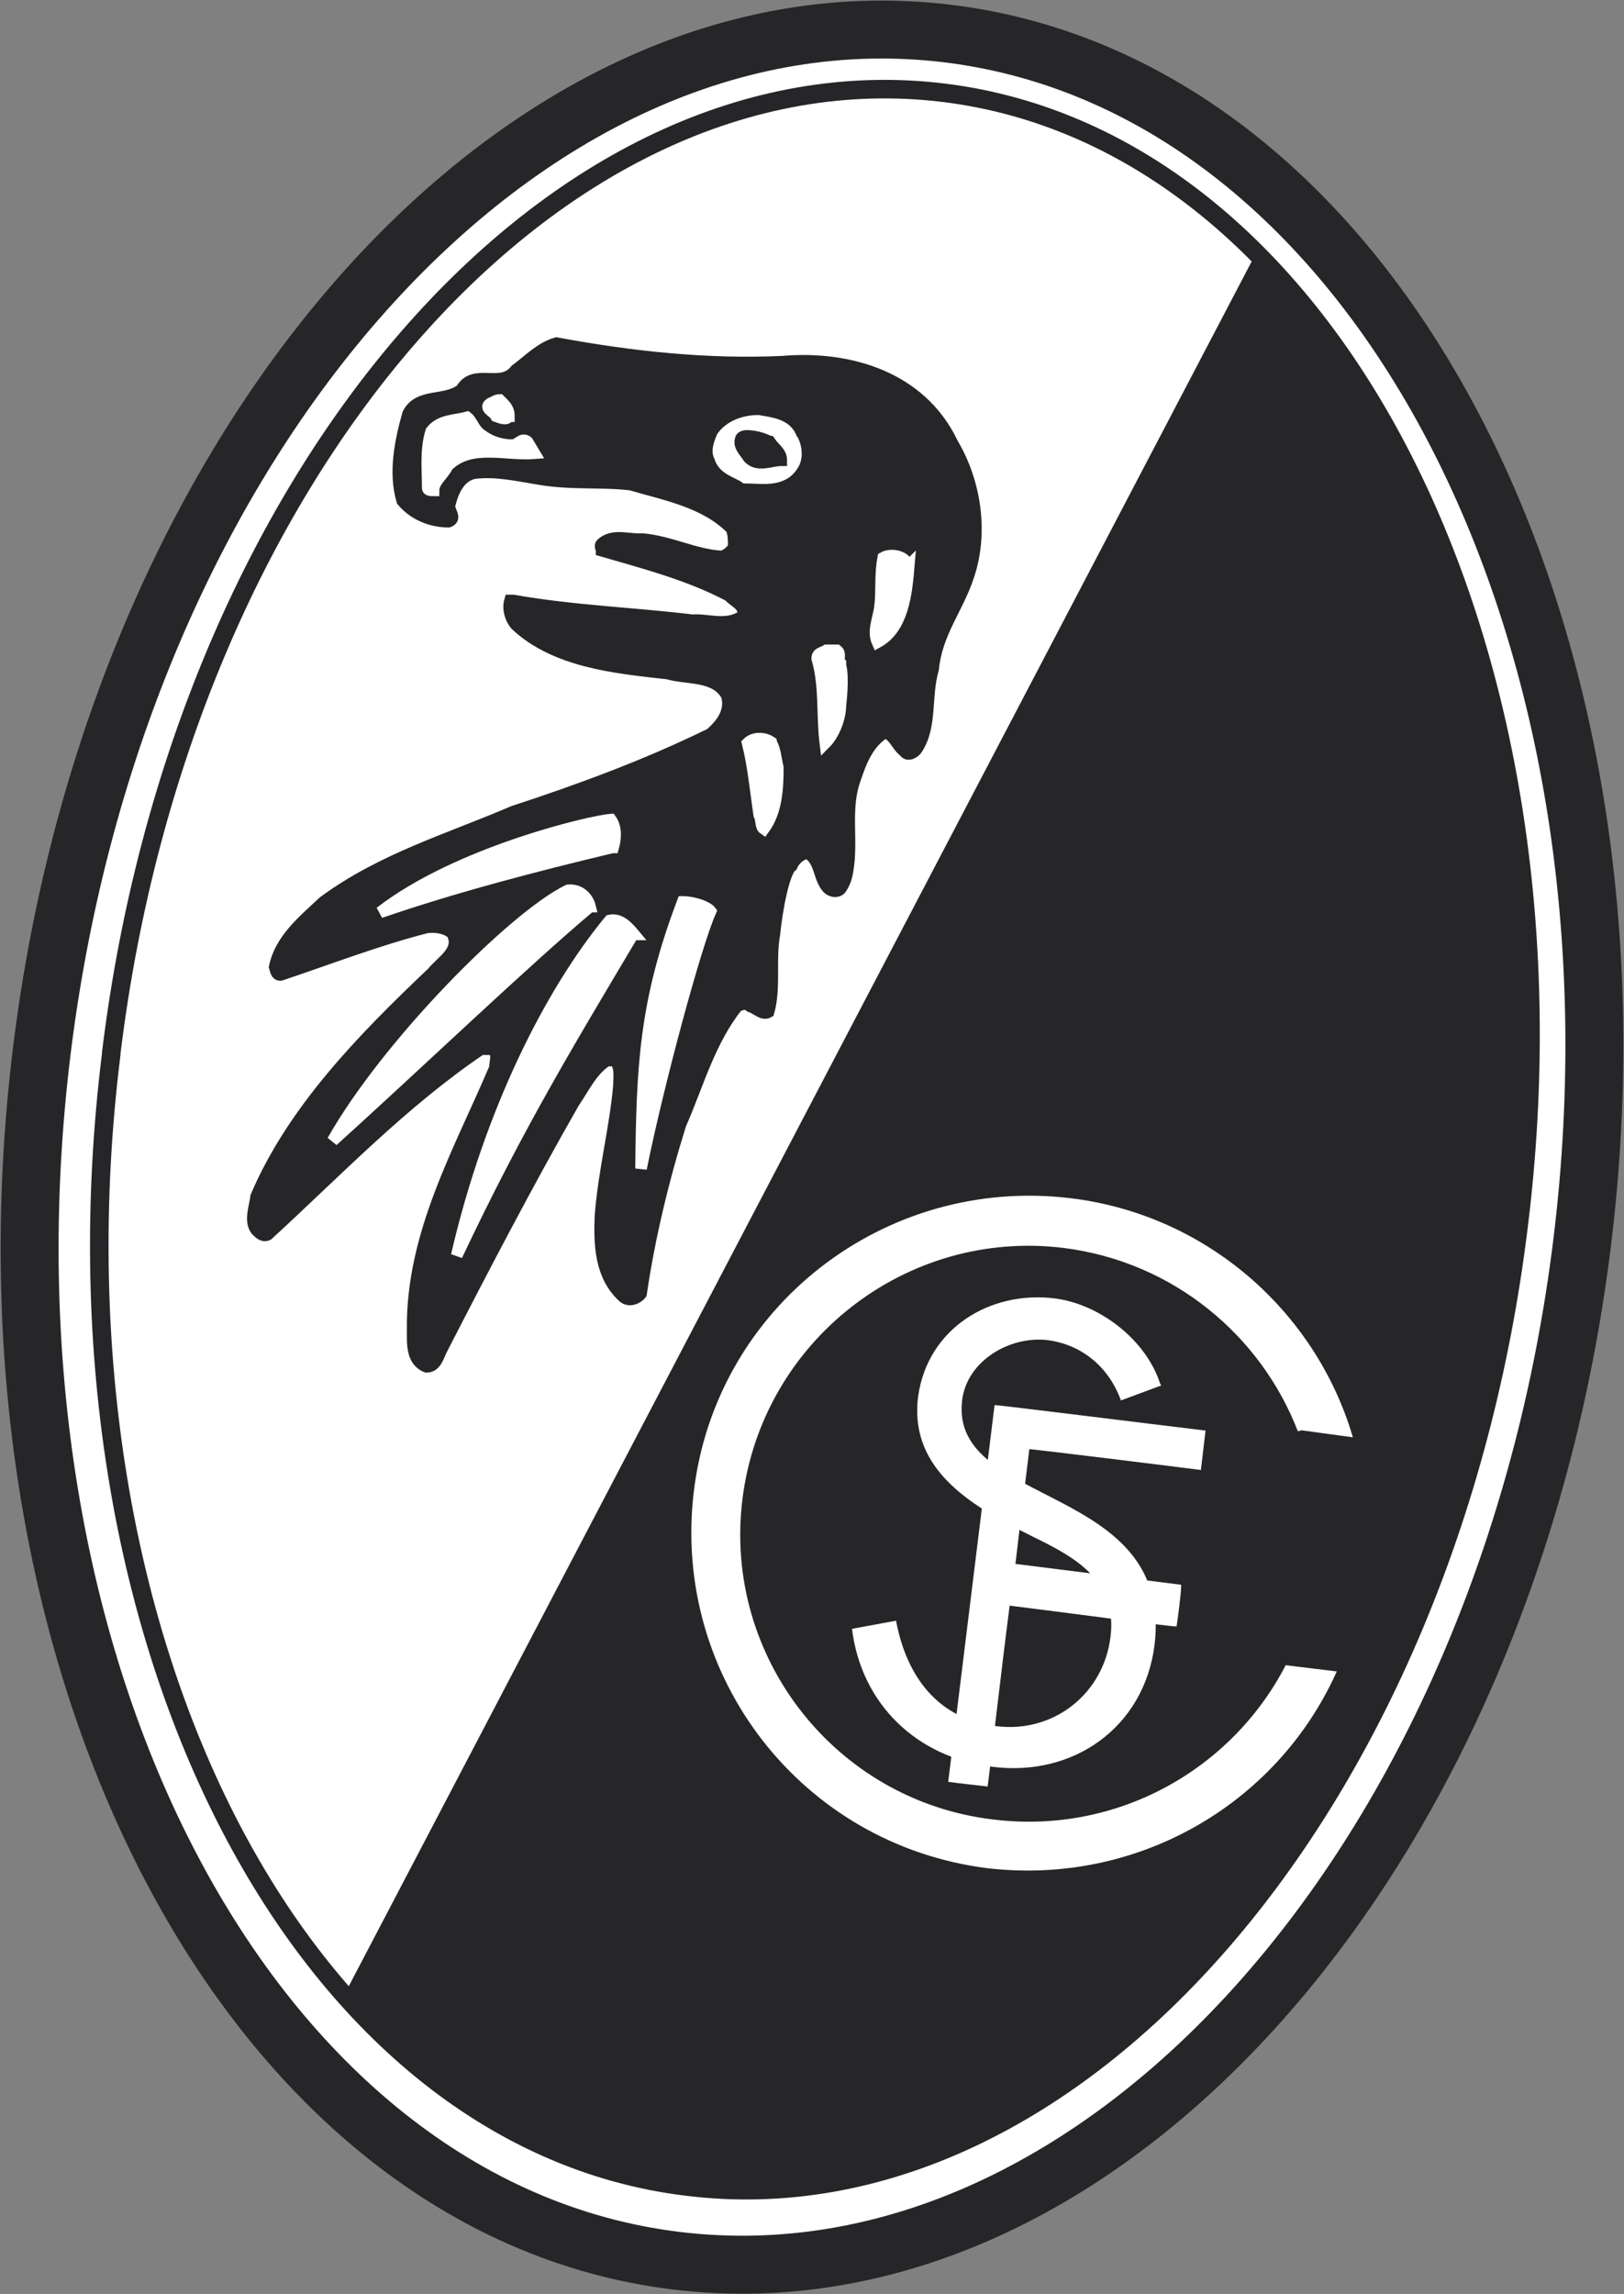
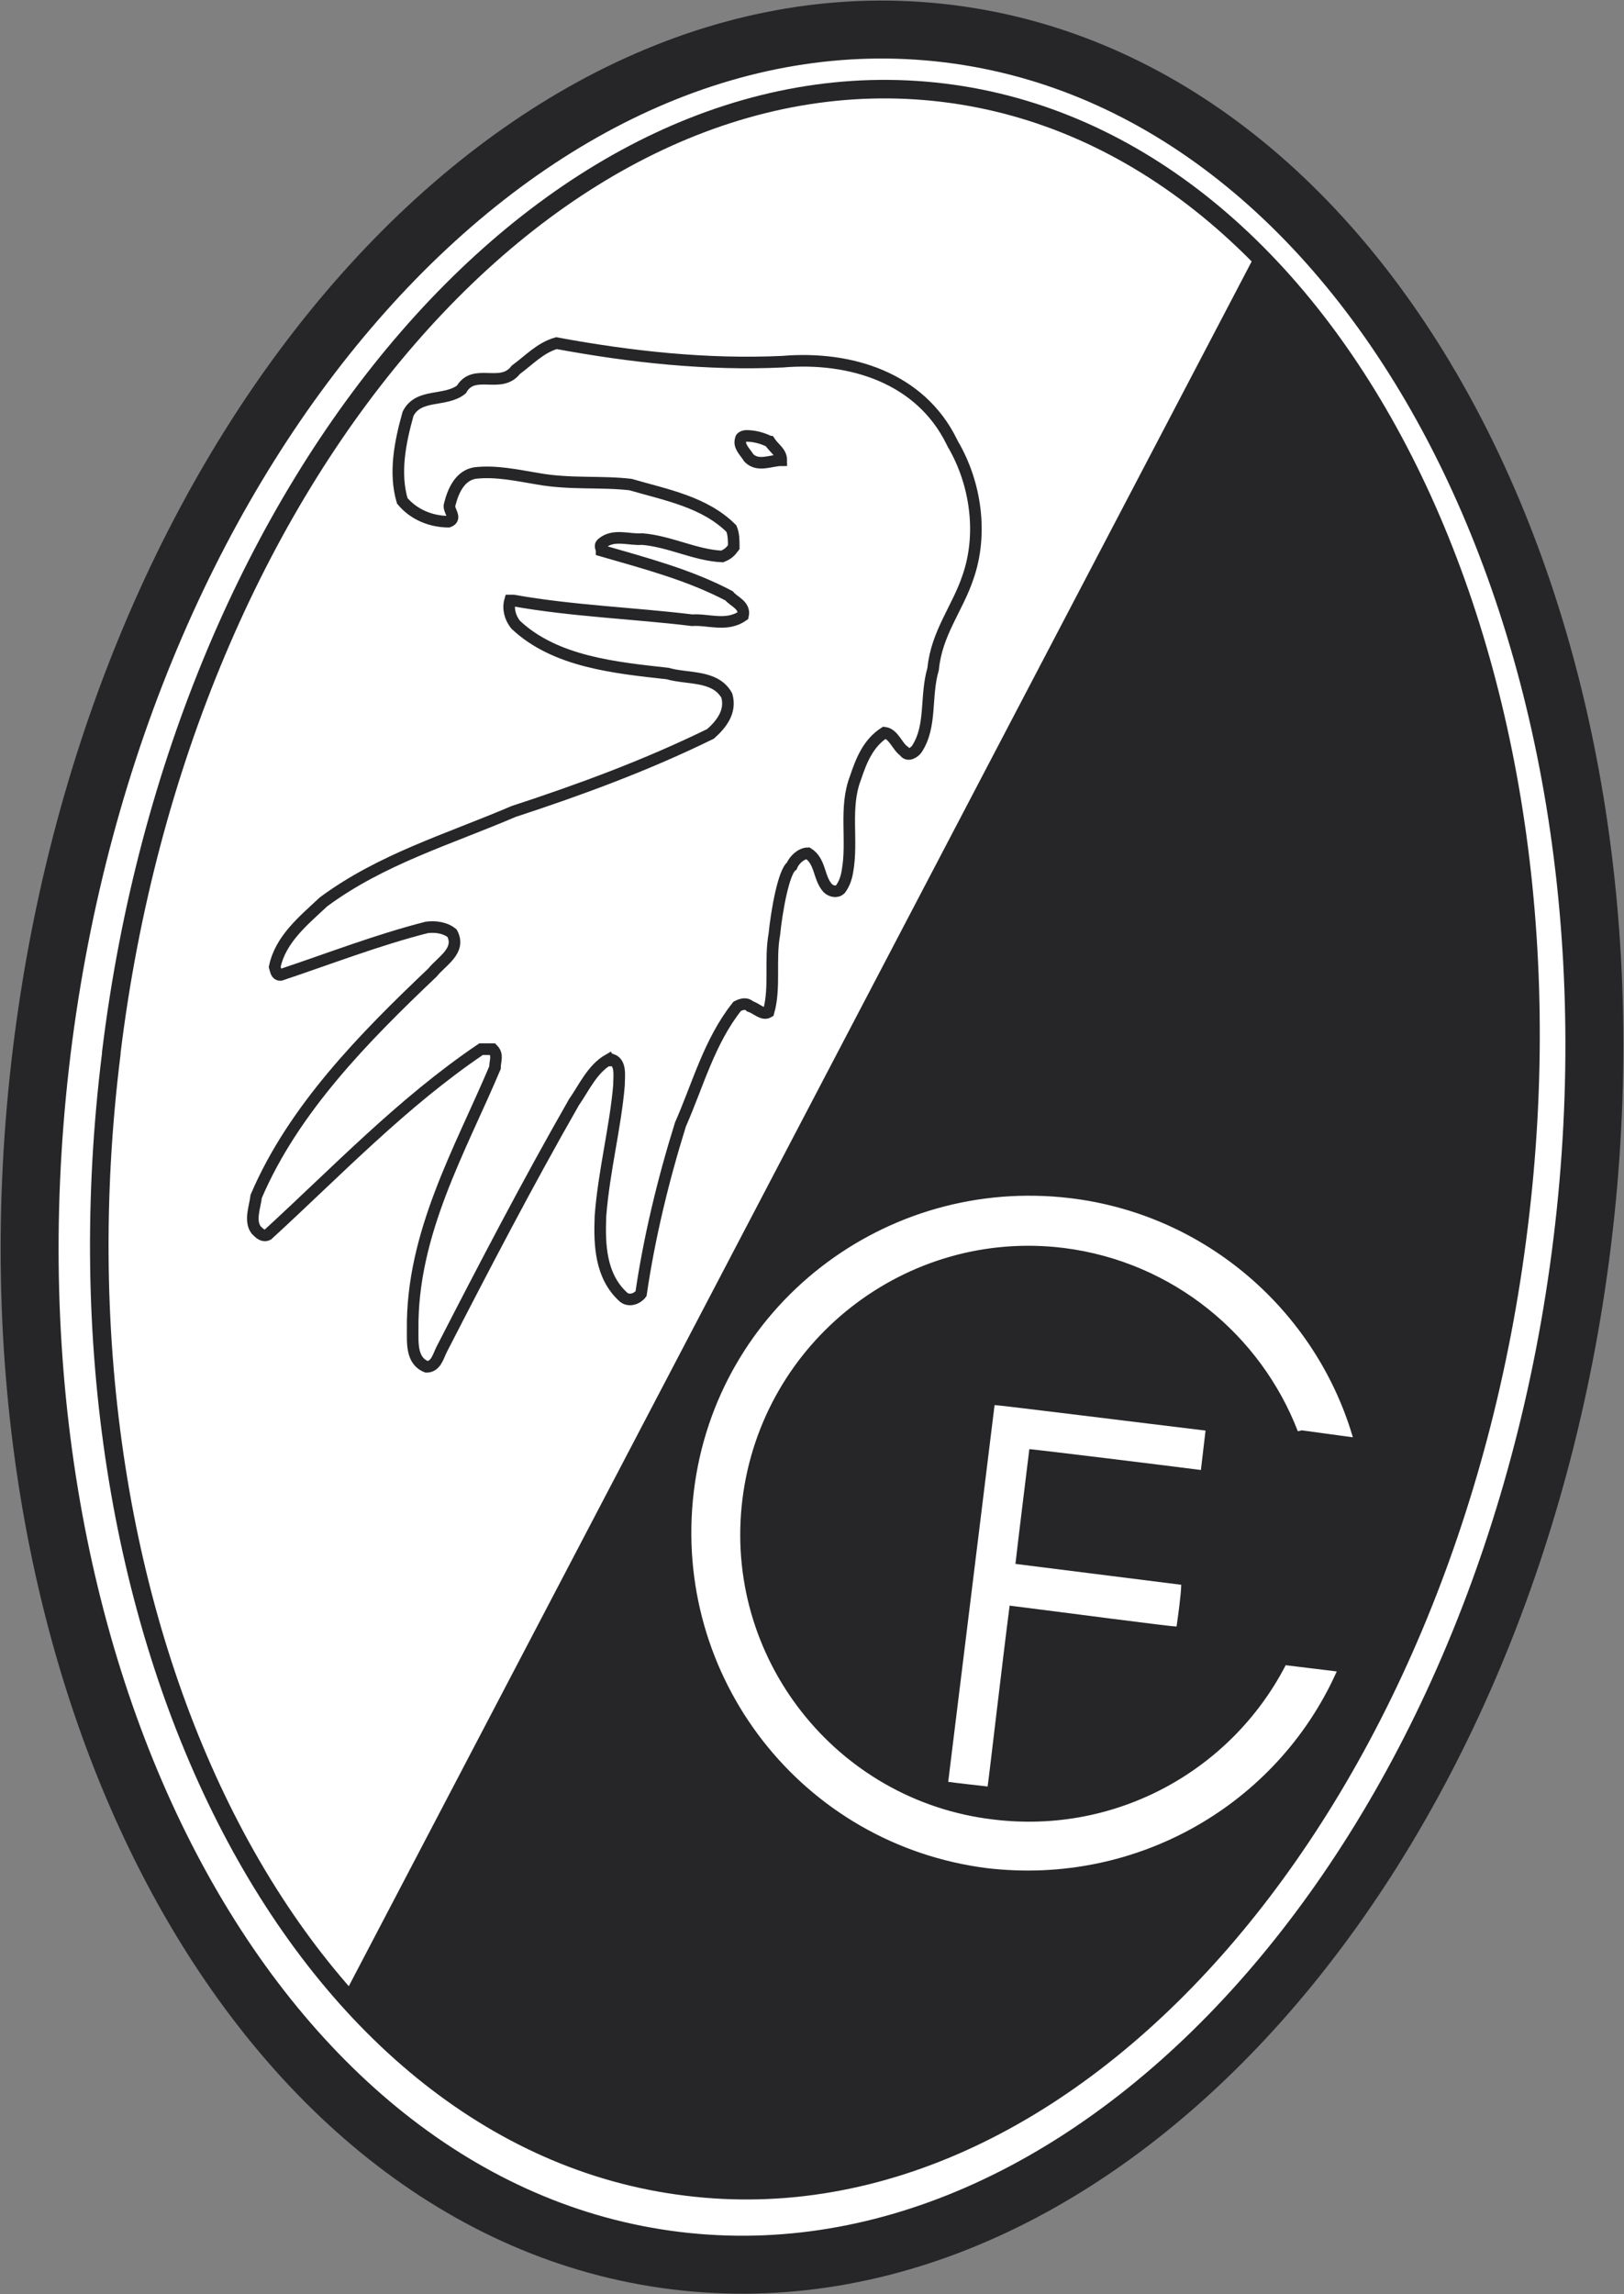
<svg xmlns="http://www.w3.org/2000/svg" id="Layer_1" version="1.1" viewBox="0 0 140.1 197.9">
  <rect x="0" y="0" width="140.1" height="197.9" fill="#808080" stroke="none" />
  <defs>
    <style>
      .st0 {
        fill: #262629;
      }

      .st1 {
        fill-rule: evenodd;
      }

      .st1, .st2 {
        fill: #fff;
      }

      .st3, .st4, .st5, .st6, .st7, .st8 {
        fill: none;
        stroke-miterlimit: 3.9;
      }

      .st3, .st5, .st8 {
        stroke: #fff;
      }

      .st4 {
        stroke-width: 5px;
      }

      .st4, .st6, .st7 {
        stroke: #262629;
      }

      .st5 {
        stroke-width: .3px;
      }

      .st6 {
        stroke-width: 1.6px;
      }

      .st8 {
        stroke-width: 0px;
      }

      .st9 {
        clip-path: url(#clippath);
      }
    </style>
    <clipPath id="clippath">
      <path class="st0" d="M9.6,90.8C15.7,40.9,47.8,3.9,81.4,8c33.5,4.1,55.8,47.9,49.6,97.8-6.1,49.9-38.3,87-71.8,82.8-33.5-4.1-55.8-47.9-49.6-97.7" />
    </clipPath>
  </defs>
  <path class="st2" d="M3.6,90.7C10.1,37.7,45.1-1.6,81.8,2.9c36.7,4.5,61.2,51.2,54.7,104.2-6.5,53.1-41.5,92.4-78.2,87.9C21.6,190.5-2.9,143.8,3.6,90.7" />
  <path class="st4" d="M3.6,90.7C10.1,37.7,45.1-1.6,81.8,2.9c36.7,4.5,61.2,51.2,54.7,104.2-6.5,53.1-41.5,92.4-78.2,87.9C21.6,190.5-2.9,143.8,3.6,90.7Z" />
  <g>
    <path class="st0" d="M9.6,90.8C15.7,40.9,47.8,3.9,81.4,8c33.5,4.1,55.8,47.9,49.6,97.8-6.1,49.9-38.3,87-71.8,82.8-33.5-4.1-55.8-47.9-49.6-97.7" />
    <g class="st9">
      <polygon class="st2" points="-21.1 194.5 4.8 -17 121.2 -2.7 15.6 199 -21.1 194.5" />
    </g>
  </g>
  <path class="st6" d="M9.6,90.8C15.7,40.9,47.8,3.9,81.4,8c33.5,4.1,55.8,47.9,49.6,97.8-6.1,49.9-38.3,87-71.8,82.8-33.5-4.1-55.8-47.9-49.6-97.7Z" />
-   <path class="st0" d="M82.2,38.3c2,3.4,2.6,7.8,1.3,11.5-.9,2.7-2.7,4.8-3,7.9-.7,2.4-.1,4.9-1.4,6.9-.2.3-.8.7-1.1.2-.6-.4-.9-1.5-1.7-1.6-1.4.9-2,2.4-2.5,3.9-1,2.6-.2,5.4-.7,8.1-.1.6-.3,1.1-.6,1.5-.3.3-.8.2-1.1-.1-.8-.9-.6-2.3-1.7-3-.6,0-1.2.6-1.4,1.1-.7.5-1.3,3.9-1.5,5.9-.4,2.2.1,4.6-.5,6.7-.5.3-1-.3-1.6-.5-.3-.3-.7-.2-1.1,0-2.4,3-3.4,6.8-4.9,10.2-1.5,4.8-2.7,9.8-3.4,14.6-.3.4-1,.7-1.5.3-2-1.8-2.1-4.5-2-7,.3-3.9,1.3-7.7,1.6-11.3,0-.8.2-1.9-.6-2.2,0,0-.2.2-.3,0-1.4.8-2.1,2.4-3,3.7-4,7-7.7,14.1-11.4,21.3-.3.6-.5,1.5-1.3,1.5-1.3-.5-1.2-2-1.2-3.2-.1-8.3,4.1-15.5,7.1-22.6,0-.6.3-1.1-.2-1.6h-1c-6.8,4.6-12.4,10.5-18.4,16-.4.2-.7-.1-1-.4-.6-.8-.1-2,0-2.9,3.2-7.5,9.3-13.7,15.2-19.3.8-1,2.5-1.9,1.7-3.4-.6-.5-1.5-.6-2.2-.5-4.3,1.1-8.4,2.7-12.6,4.1-.4,0-.4-.4-.5-.7.5-2.4,2.5-4,4.2-5.6,5-3.7,10.8-5.4,16.4-7.8,5.8-1.9,11.5-4,17-6.7.9-.8,1.8-1.9,1.4-3.3-1-1.8-3.4-1.4-5.1-1.9-4.5-.5-9.7-1-13.1-4.2-.5-.6-.7-1.4-.5-2.1h.3c5,.9,10.5,1.1,15.4,1.7,1.4-.1,3,.6,4.4-.4.2-.9-.8-1.2-1.2-1.7-3.4-1.8-7.2-2.8-11-3.9,0-.2-.2-.4,0-.6,1-.9,2.4-.3,3.5-.4,2.4.2,4.6,1.4,6.9,1.5.5-.2.7-.4,1-.8,0-.6,0-1.1-.2-1.6-2.3-2.3-5.6-2.9-8.7-3.8-2.5-.3-5.2,0-8-.5-1.8-.3-3.6-.7-5.4-.5-1.3.2-1.9,1.5-2.2,2.7-.2.5.7,1.2-.1,1.5-1.5,0-3-.6-4-1.8-.7-2.4-.2-5,.5-7.5.9-1.8,3.2-1,4.6-2.1,1.1-1.9,3.4,0,4.7-1.7,1.1-.8,2.1-1.9,3.5-2.3,6.5,1.2,13,1.9,19.5,1.6,5.9-.5,11.9,1.4,14.6,6.9" />
  <path class="st7" d="M82.2,38.3c2,3.4,2.6,7.8,1.3,11.5-.9,2.7-2.7,4.8-3,7.9-.7,2.4-.1,4.9-1.4,6.9-.2.3-.8.7-1.1.2-.6-.4-.9-1.5-1.7-1.6-1.4.9-2,2.4-2.5,3.9-1,2.6-.2,5.4-.7,8.1-.1.6-.3,1.1-.6,1.5-.3.3-.8.2-1.1-.1-.8-.9-.6-2.3-1.7-3-.6,0-1.2.6-1.4,1.1-.7.5-1.3,3.9-1.5,5.9-.4,2.2.1,4.6-.5,6.7-.5.3-1-.3-1.6-.5-.3-.3-.7-.2-1.1,0-2.4,3-3.4,6.8-4.9,10.2-1.5,4.8-2.7,9.8-3.4,14.6-.3.4-1,.7-1.5.3-2-1.8-2.1-4.5-2-7,.3-3.9,1.3-7.7,1.6-11.3,0-.8.2-1.9-.6-2.2,0,0-.2.2-.3,0-1.4.8-2.1,2.4-3,3.7-4,7-7.7,14.1-11.4,21.3-.3.6-.5,1.5-1.3,1.5-1.3-.5-1.2-2-1.2-3.2-.1-8.3,4.1-15.5,7.1-22.6,0-.6.3-1.1-.2-1.6h-1c-6.8,4.6-12.4,10.5-18.4,16-.4.2-.7-.1-1-.4-.6-.8-.1-2,0-2.9,3.2-7.5,9.3-13.7,15.2-19.3.8-1,2.5-1.9,1.7-3.4-.6-.5-1.5-.6-2.2-.5-4.3,1.1-8.4,2.7-12.6,4.1-.4,0-.4-.4-.5-.7.5-2.4,2.5-4,4.2-5.6,5-3.7,10.8-5.4,16.4-7.8,5.8-1.9,11.5-4,17-6.7.9-.8,1.8-1.9,1.4-3.3-1-1.8-3.4-1.4-5.1-1.9-4.5-.5-9.7-1-13.1-4.2-.5-.6-.7-1.4-.5-2.1h.3c5,.9,10.5,1.1,15.4,1.7,1.4-.1,3,.6,4.4-.4.2-.9-.8-1.2-1.2-1.7-3.4-1.8-7.2-2.8-11-3.9,0-.2-.2-.4,0-.6,1-.9,2.4-.3,3.5-.4,2.4.2,4.6,1.4,6.9,1.5.5-.2.7-.4,1-.8,0-.6,0-1.1-.2-1.6-2.3-2.3-5.6-2.9-8.7-3.8-2.5-.3-5.2,0-8-.5-1.8-.3-3.6-.7-5.4-.5-1.3.2-1.9,1.5-2.2,2.7-.2.5.7,1.2-.1,1.5-1.5,0-3-.6-4-1.8-.7-2.4-.2-5,.5-7.5.9-1.8,3.2-1,4.6-2.1,1.1-1.9,3.4,0,4.7-1.7,1.1-.8,2.1-1.9,3.5-2.3,6.5,1.2,13,1.9,19.5,1.6,5.9-.5,11.9,1.4,14.6,6.9Z" />
  <path class="st2" d="M68.4,38c.3.6.4,1.5,0,2.1-.9,1.5-2.7,1.1-4.1,1.1-.7-.5-1.9-.7-2.2-1.8-.3-.5,0-1.2.2-1.7.7-1,2-1.4,3.1-1.4,1.1.2,2.5.3,2.9,1.6" />
  <path class="st3" d="M68.4,38c.3.6.4,1.5,0,2.1-.9,1.5-2.7,1.1-4.1,1.1-.7-.5-1.9-.7-2.2-1.8-.3-.5,0-1.2.2-1.7.7-1,2-1.4,3.1-1.4,1.1.2,2.5.3,2.9,1.6Z" />
  <path class="st2" d="M43.9,35.9c-.2.4-.8.1-1.1,0-.2-.4-1.1-.7-.5-1.1.3-.1.5-.3.8-.3.4.4.8.7.8,1.4" />
  <path class="st3" d="M43.9,35.9c-.2.4-.8.1-1.1,0-.2-.4-1.1-.7-.5-1.1.3-.1.5-.3.8-.3.4.4.8.7.8,1.4Z" />
-   <path class="st0" d="M66.4,38.1c.4.6,1,.9,1,1.6-.9,0-2,.6-2.8-.2-.3-.5-.9-1-.7-1.6,0-.2.3-.3.5-.3.7,0,1.4.2,2,.5" />
  <path class="st7" d="M66.4,38.1c.4.6,1,.9,1,1.6-.9,0-2,.6-2.8-.2-.3-.5-.9-1-.7-1.6,0-.2.3-.3.5-.3.7,0,1.4.2,2,.5Z" />
  <path class="st2" d="M41.5,37.5c.8.6,1.7.9,2.7.9.5,0,.8-.7,1.3-.3l.6,1c-2.5.2-5.5-.9-7.5,1.1-.3.7-1.2,1.3-1.2,2.1-.2,0-.5,0-.5-.2,0-1.6-.2-3.3.3-4.9.8-1,2-.9,3.1-1.2.4.3.6,1.1,1.2,1.5" />
-   <path class="st3" d="M41.5,37.5c.8.6,1.7.9,2.7.9.5,0,.8-.7,1.3-.3l.6,1c-2.5.2-5.5-.9-7.5,1.1-.3.7-1.2,1.3-1.2,2.1-.2,0-.5,0-.5-.2,0-1.6-.2-3.3.3-4.9.8-1,2-.9,3.1-1.2.4.3.6,1.1,1.2,1.5Z" />
  <path class="st1" d="M78.4,48.8c-.2,2.4-.5,5.4-2.7,6.6h0c0,0,0,0,0,0-.4-.9,0-1.8.2-2.9.2-1.5,0-2.9.3-4.4.7-.4,2.1-.1,2.1.8" />
  <path class="st3" d="M78.4,48.8c-.2,2.4-.5,5.4-2.7,6.6h0c0,0,0,0,0,0-.4-.9,0-1.8.2-2.9.2-1.5,0-2.9.3-4.4.7-.4,2.1-.1,2.1.8Z" />
-   <path class="st2" d="M72.5,57.4c.3,1.1,0,3.4,0,3.4,0,1.2-.6,2.6-1.3,3.3-.3-2.4,0-4.9-.7-7.3,0-.5.5-.5.8-.7.3,0,.6,0,.9,0,.4.3,0,.8.3,1.1" />
  <path class="st3" d="M72.5,57.4c.3,1.1,0,3.4,0,3.4,0,1.2-.6,2.6-1.3,3.3-.3-2.4,0-4.9-.7-7.3,0-.5.5-.5.8-.7.3,0,.6,0,.9,0,.4.3,0,.8.3,1.1Z" />
  <path class="st2" d="M66.5,64c.4.7.4,1.4.6,2.2,0,1.8-.1,3.8-1.2,5.3-.3-.2-.2-.9-.4-1.2-.3-2-.5-4.2-1-6.2.5-.5,1.4-.5,2-.1" />
  <path class="st3" d="M66.5,64c.4.7.4,1.4.6,2.2,0,1.8-.1,3.8-1.2,5.3-.3-.2-.2-.9-.4-1.2-.3-2-.5-4.2-1-6.2.5-.5,1.4-.5,2-.1Z" />
  <path class="st2" d="M52.8,73.1c-6.7,1.6-13.6,3.4-20,5.6,6.7-5.2,18.3-7.9,19.9-8,.5.7.4,1.7.2,2.4" />
  <path class="st3" d="M52.8,73.1c-6.7,1.6-13.6,3.4-20,5.6,6.7-5.2,18.3-7.9,19.9-8,.5.7.4,1.7.2,2.4Z" />
  <path class="st2" d="M61.3,78.6c-1.3,2.9-4.6,15.2-6,22.2.1-8.7.3-14.3,3.6-23,.9,0,2.1.4,2.4.8" />
  <path class="st3" d="M61.3,78.6c-1.3,2.9-4.6,15.2-6,22.2.1-8.7.3-14.3,3.6-23,.9,0,2.1.4,2.4.8Z" />
  <path class="st2" d="M50.9,78.2c-5.6,4.7-14.9,13.6-22.2,20.2,4.7-8.3,15.6-19.3,20.3-21.6,1-.1,1.7.6,1.9,1.4" />
  <path class="st3" d="M50.9,78.2c-5.6,4.7-14.9,13.6-22.2,20.2,4.7-8.3,15.6-19.3,20.3-21.6,1-.1,1.7.6,1.9,1.4Z" />
  <path class="st2" d="M54.6,80.6c-5.7,9.6-9.9,16.5-15.2,27.7,2.9-12.5,8.1-22.7,13.2-28.9.9-.2,1.6.6,2.1,1.2" />
  <path class="st3" d="M54.6,80.6c-5.7,9.6-9.9,16.5-15.2,27.7,2.9-12.5,8.1-22.7,13.2-28.9.9-.2,1.6.6,2.1,1.2Z" />
  <path class="st2" d="M112.1,123.4c-3.2-8.3-10.8-14.7-20.3-15.9-13.7-1.7-26.2,8.1-27.9,21.8-1.7,13.7,8.1,26.2,21.8,27.8,10.7,1.3,20.6-4.3,25.3-13.3l4.1.5c-5.1,11.2-17,18.2-29.9,16.7-15.9-2-27.1-16.4-25.2-32.3,1.9-15.9,16.4-27.1,32.3-25.2,11.7,1.4,21,9.7,24.2,20.3l-4.4-.6Z" />
  <path class="st5" d="M112.1,123.4c-3.2-8.3-10.8-14.7-20.3-15.9-13.7-1.7-26.2,8.1-27.9,21.8-1.7,13.7,8.1,26.2,21.8,27.8,10.7,1.3,20.6-4.3,25.3-13.3l4.1.5c-5.1,11.2-17,18.2-29.9,16.7-15.9-2-27.1-16.4-25.2-32.3,1.9-15.9,16.4-27.1,32.3-25.2,11.7,1.4,21,9.7,24.2,20.3l-4.4-.6Z" />
  <path class="st2" d="M85.8,121.2c.4,0,13.2,1.6,18.2,2.2-.1.9-.3,2.5-.4,3.4-3.1-.4-13.7-1.7-14.8-1.8,0,0-1,8.1-1.2,9.9,1.6.2,14.3,1.8,14.3,1.8,0,.8-.3,2.9-.4,3.6-.6,0-9.6-1.2-14.4-1.8-.6,4.6-1.8,15-1.9,15.6-.9-.1-2.7-.3-3.4-.4l4-32.5Z" />
  <path class="st8" d="M85.8,121.2c.4,0,13.2,1.6,18.2,2.2-.1.9-.3,2.5-.4,3.4-3.1-.4-13.7-1.7-14.8-1.8,0,0-1,8.1-1.2,9.9,1.6.2,14.3,1.8,14.3,1.8,0,.8-.3,2.9-.4,3.6-.6,0-9.6-1.2-14.4-1.8-.6,4.6-1.8,15-1.9,15.6-.9-.1-2.7-.3-3.4-.4l4-32.5Z" />
-   <path class="st2" d="M100.1,119.4c-1.2-3.8-5.2-6.9-9.1-7.4-5.6-.7-11,2.6-11.8,8.5-.8,6.5,5,9.6,10,12.1,3.7,1.8,7.2,3.8,6.6,8.6-.6,4.9-4.9,8.3-9.8,7.7-5.1-.6-7.8-4.3-8.7-9.1l-3.8.7c.8,6.5,5.6,11.1,12.1,11.9,7,.9,13.1-3.4,14-10.5,1.7-14-17.7-11.8-16.6-21.1.4-3.4,4.1-5.6,7.4-5.2,3,.4,5.3,2.4,6.3,5.2l3.5-1.3" />
</svg>